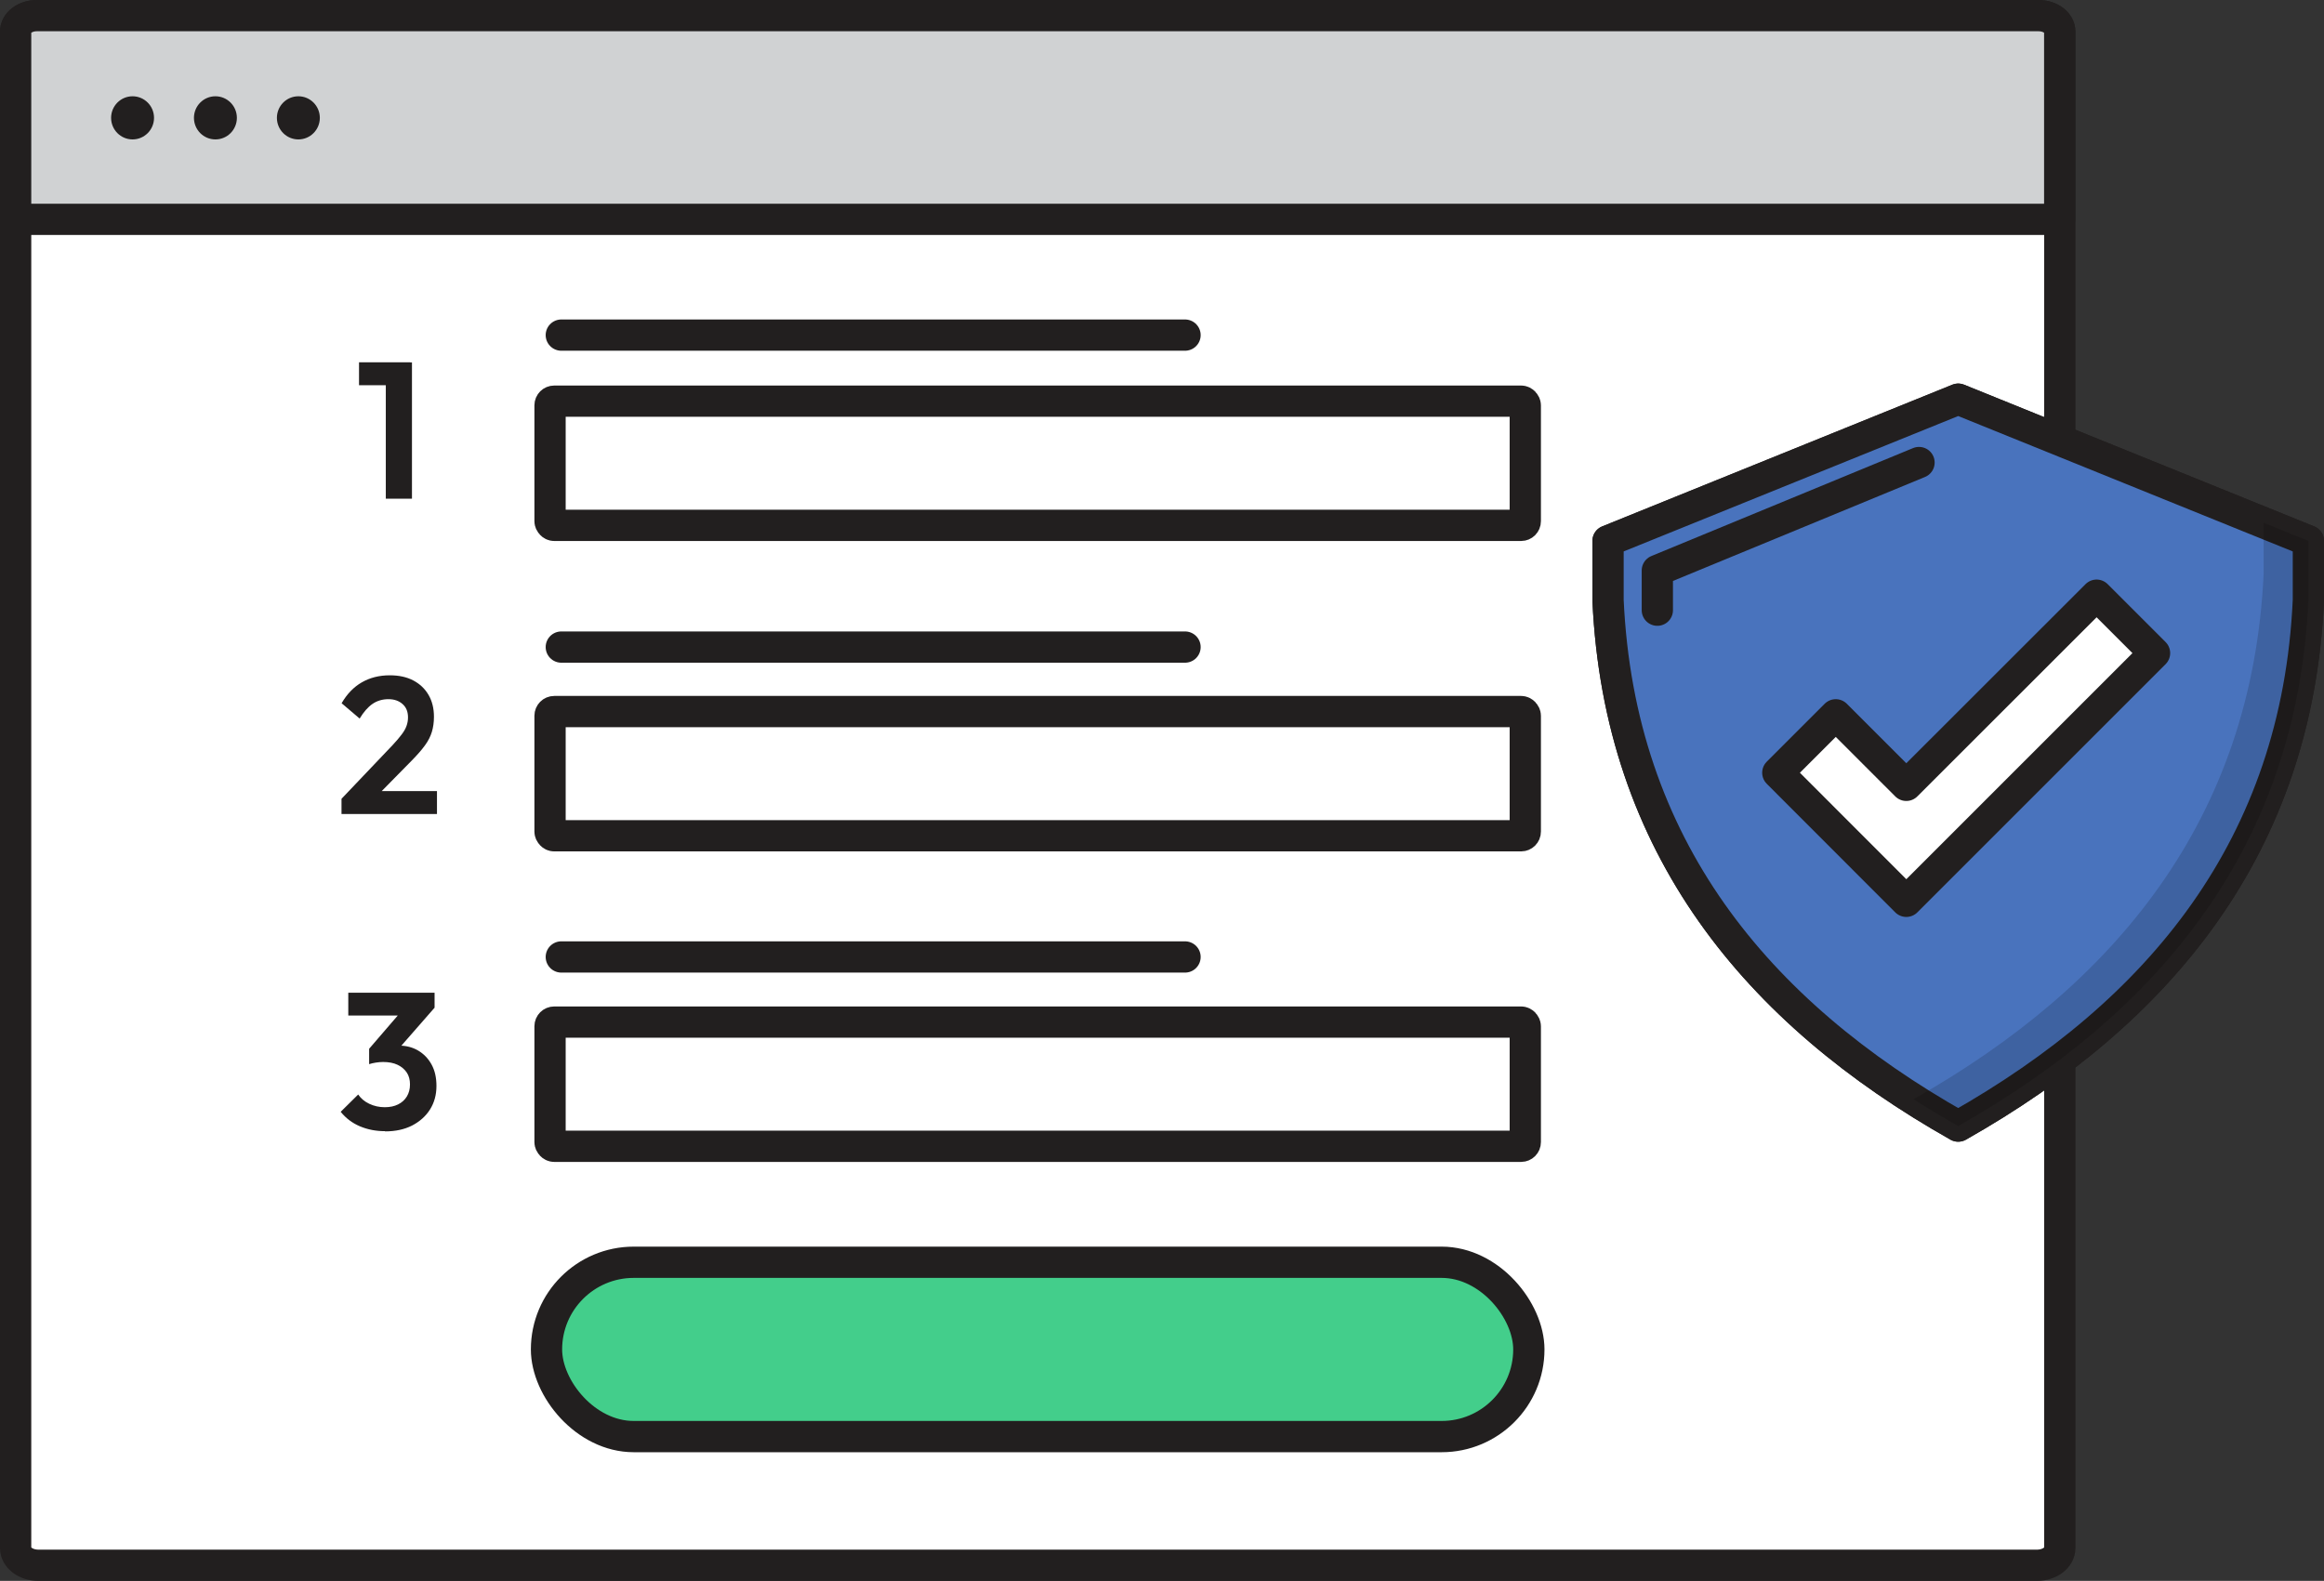
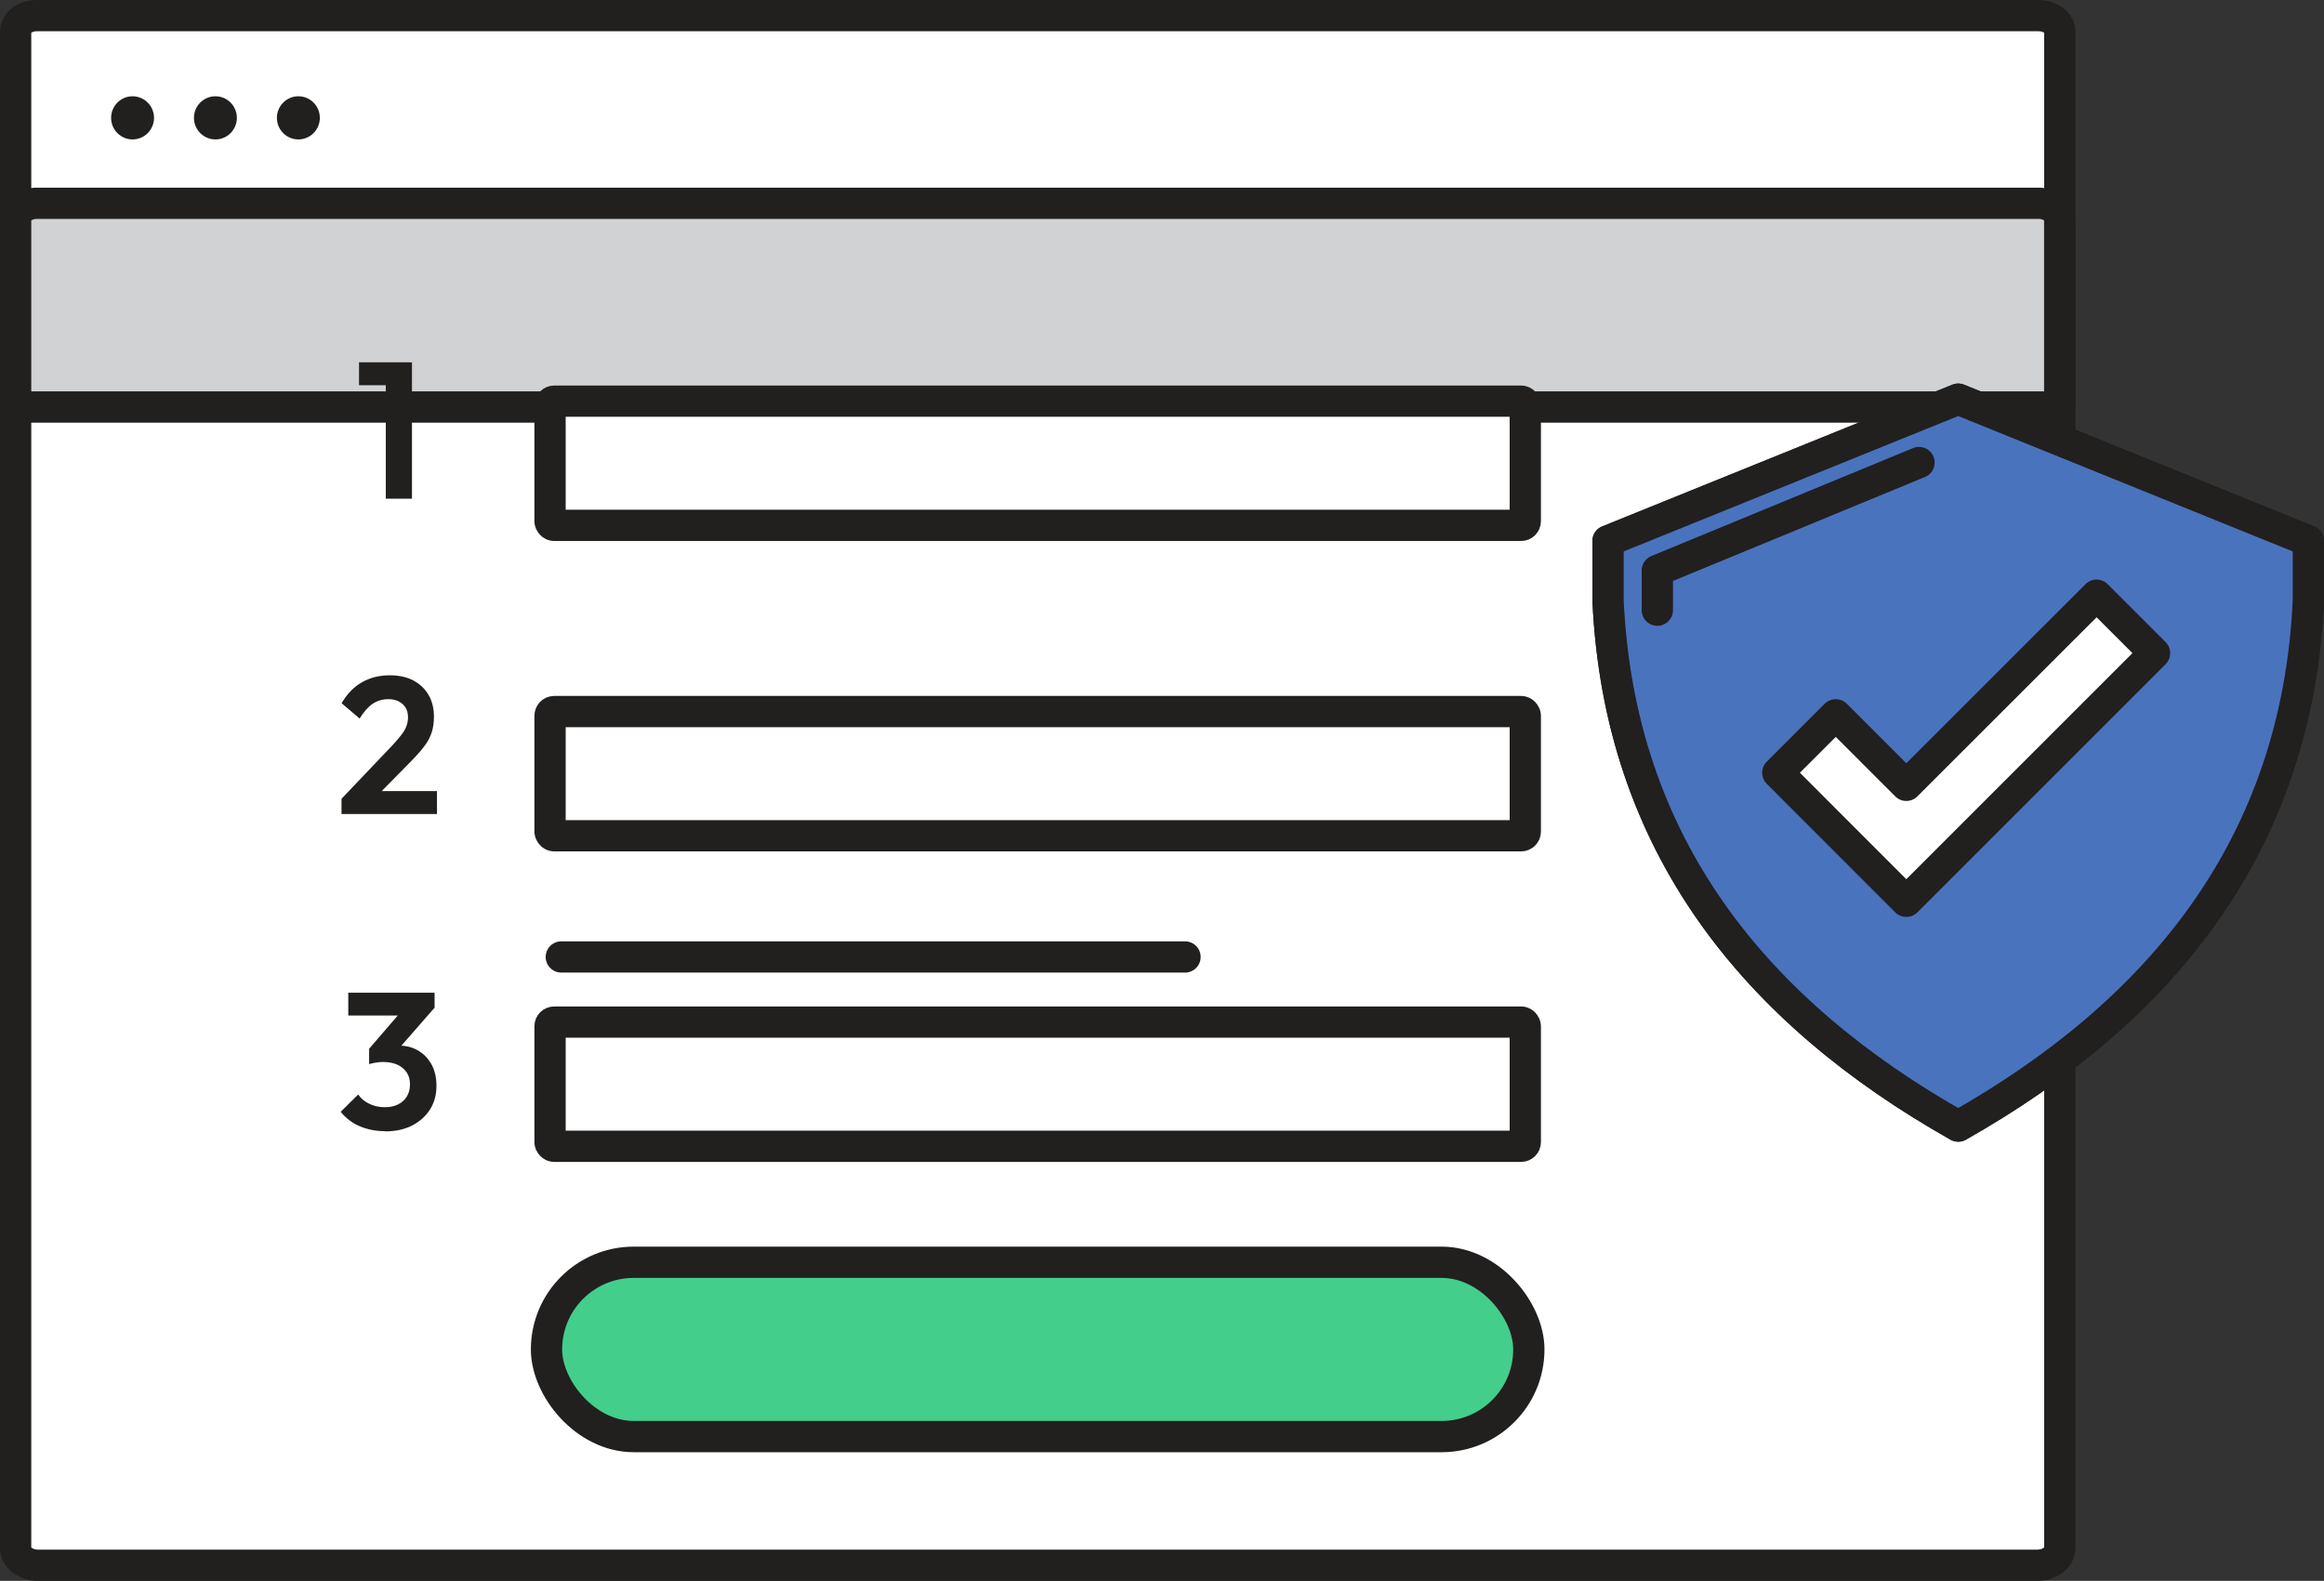
<svg xmlns="http://www.w3.org/2000/svg" id="Layer_2" viewBox="0 0 223 151.72">
  <rect x="0" y="0" width="223" height="151.72" fill="#333333" stroke="none" />
  <defs>
    <style>.cls-1{opacity:.15;}.cls-1,.cls-2,.cls-3,.cls-4{fill-rule:evenodd;}.cls-5{fill:#d0d2d3;}.cls-5,.cls-2,.cls-3,.cls-6,.cls-7,.cls-4,.cls-8,.cls-9{stroke:#221f1f;stroke-linecap:round;stroke-width:3px;}.cls-5,.cls-2,.cls-3,.cls-6,.cls-4,.cls-8,.cls-9{stroke-linejoin:round;}.cls-2,.cls-7,.cls-8{fill:none;}.cls-3{fill:#4973bd;}.cls-10,.cls-9{fill:#fff;}.cls-6{fill:#43ce8b;}.cls-11{fill:#221f1f;}.cls-7{stroke-miterlimit:10;}.cls-4{fill:#79c69a;}</style>
  </defs>
  <g id="Layer_1-2">
    <path class="cls-10" d="M197.65,148.47V3.02c0-.84-.9-1.52-2.02-1.52H3.52c-1.12,0-2.02.68-2.02,1.52v145.46c0,.65.7,1.18,1.57,1.18h193.01c.86,0,1.57-.53,1.57-1.18Z" />
    <path class="cls-8" d="M195.62,1.5H3.53c-1.12,0-2.03.68-2.03,1.53v145.55c0,.91.98,1.64,2.19,1.64h191.77c1.21,0,2.19-.74,2.19-1.64V3.03c0-.84-.91-1.53-2.03-1.53Z" />
-     <path class="cls-5" d="M1.5,21.04V3.03c0-.84.91-1.53,2.03-1.53h192.08c1.12,0,2.03.68,2.03,1.53v18.02H1.5Z" />
+     <path class="cls-5" d="M1.5,21.04c0-.84.91-1.53,2.03-1.53h192.08c1.12,0,2.03.68,2.03,1.53v18.02H1.5Z" />
    <path class="cls-11" d="M14.78,11.31c0,1.14-.92,2.07-2.06,2.07s-2.06-.93-2.06-2.07.92-2.07,2.06-2.07,2.06.93,2.06,2.07Z" />
    <path class="cls-11" d="M22.73,11.31c0,1.14-.92,2.07-2.06,2.07s-2.06-.93-2.06-2.07.92-2.07,2.06-2.07,2.06.93,2.06,2.07Z" />
    <path class="cls-11" d="M30.69,11.31c0,1.14-.92,2.07-2.06,2.07s-2.06-.93-2.06-2.07.92-2.07,2.06-2.07,2.06.93,2.06,2.07Z" />
    <rect class="cls-9" x="52.78" y="38.5" width="93.58" height="11.92" rx=".4" ry=".4" />
    <rect class="cls-9" x="52.78" y="68.29" width="93.58" height="11.92" rx=".4" ry=".4" />
    <rect class="cls-9" x="52.78" y="98.09" width="93.58" height="11.92" rx=".4" ry=".4" />
-     <line class="cls-7" x1="53.86" y1="32.16" x2="113.71" y2="32.16" />
-     <line class="cls-7" x1="53.86" y1="62.1" x2="113.71" y2="62.1" />
    <line class="cls-7" x1="53.86" y1="91.84" x2="113.71" y2="91.84" />
    <rect class="cls-6" x="52.44" y="121.14" width="94.26" height="16.73" rx="8.37" ry="8.37" />
    <path class="cls-11" d="M34.45,36.97v-2.2h4.9v2.2h-4.9ZM37.02,47.86v-13.08h2.51v13.08h-2.51Z" />
    <path class="cls-11" d="M32.77,76.66l4.91-5.16c.35-.37.63-.71.86-1.01s.38-.57.47-.83c.09-.25.14-.52.14-.81,0-.55-.17-.97-.52-1.28-.35-.31-.8-.47-1.36-.47s-1.08.15-1.52.45c-.44.3-.85.77-1.24,1.41l-1.73-1.47c.51-.88,1.15-1.55,1.93-2,.78-.45,1.67-.68,2.69-.68.87,0,1.62.16,2.25.49s1.12.79,1.47,1.39c.35.6.52,1.3.52,2.1,0,.53-.07,1.02-.2,1.45-.13.43-.35.87-.66,1.29-.31.43-.73.91-1.25,1.44l-3.59,3.65-3.18.02ZM32.77,78.11v-1.45l2.16-.74h7v2.2h-9.16Z" />
    <path class="cls-11" d="M36.95,108.56c-.88,0-1.69-.16-2.42-.47s-1.35-.78-1.84-1.39l1.68-1.66c.25.37.6.67,1.06.89s.96.33,1.49.33c.5,0,.92-.09,1.28-.27.36-.18.64-.43.84-.76.2-.33.3-.72.3-1.16s-.1-.83-.31-1.14-.5-.56-.88-.74c-.38-.18-.84-.27-1.39-.27-.22,0-.46.02-.71.06-.25.04-.46.09-.63.15l1.12-1.45c.31-.1.62-.18.92-.24.3-.06.59-.09.85-.09.67,0,1.28.16,1.81.47.54.32.97.76,1.29,1.34.32.58.47,1.26.47,2.06,0,.86-.21,1.61-.62,2.26s-.99,1.16-1.72,1.54c-.73.37-1.59.56-2.59.56ZM33.42,97.47v-2.2h8.28v1.45l-2.08.74h-6.2ZM35.42,102.12v-1.47l3.35-3.89,2.92-.04-3.48,3.98-2.79,1.41Z" />
    <path class="cls-4" d="M187.9,38.31l-33.6,13.6v5.7c1.08,23.58,14.21,39.51,33.6,50.46h0c19.35-10.95,32.53-26.88,33.6-50.46v-5.7l-33.6-13.6Z" />
    <path class="cls-3" d="M187.9,38.31l-33.6,13.6v5.7c1.08,23.58,14.21,39.51,33.6,50.46h0c19.35-10.95,32.53-26.88,33.6-50.46v-5.7l-33.6-13.6Z" />
-     <path class="cls-1" d="M217.21,50.17v4.86c-1.08,23.57-14.25,39.51-33.6,50.46,1.39.89,2.82,1.75,4.29,2.58,19.35-10.95,32.53-26.89,33.6-50.46v-5.7l-4.29-1.74Z" />
    <path class="cls-2" d="M184.14,44.39l-25.11,10.36v3.81" />
    <polygon class="cls-9" points="182.92 86.5 170.59 74.16 176.15 68.6 182.92 75.37 201.18 57.12 206.74 62.68 182.92 86.5" />
  </g>
</svg>